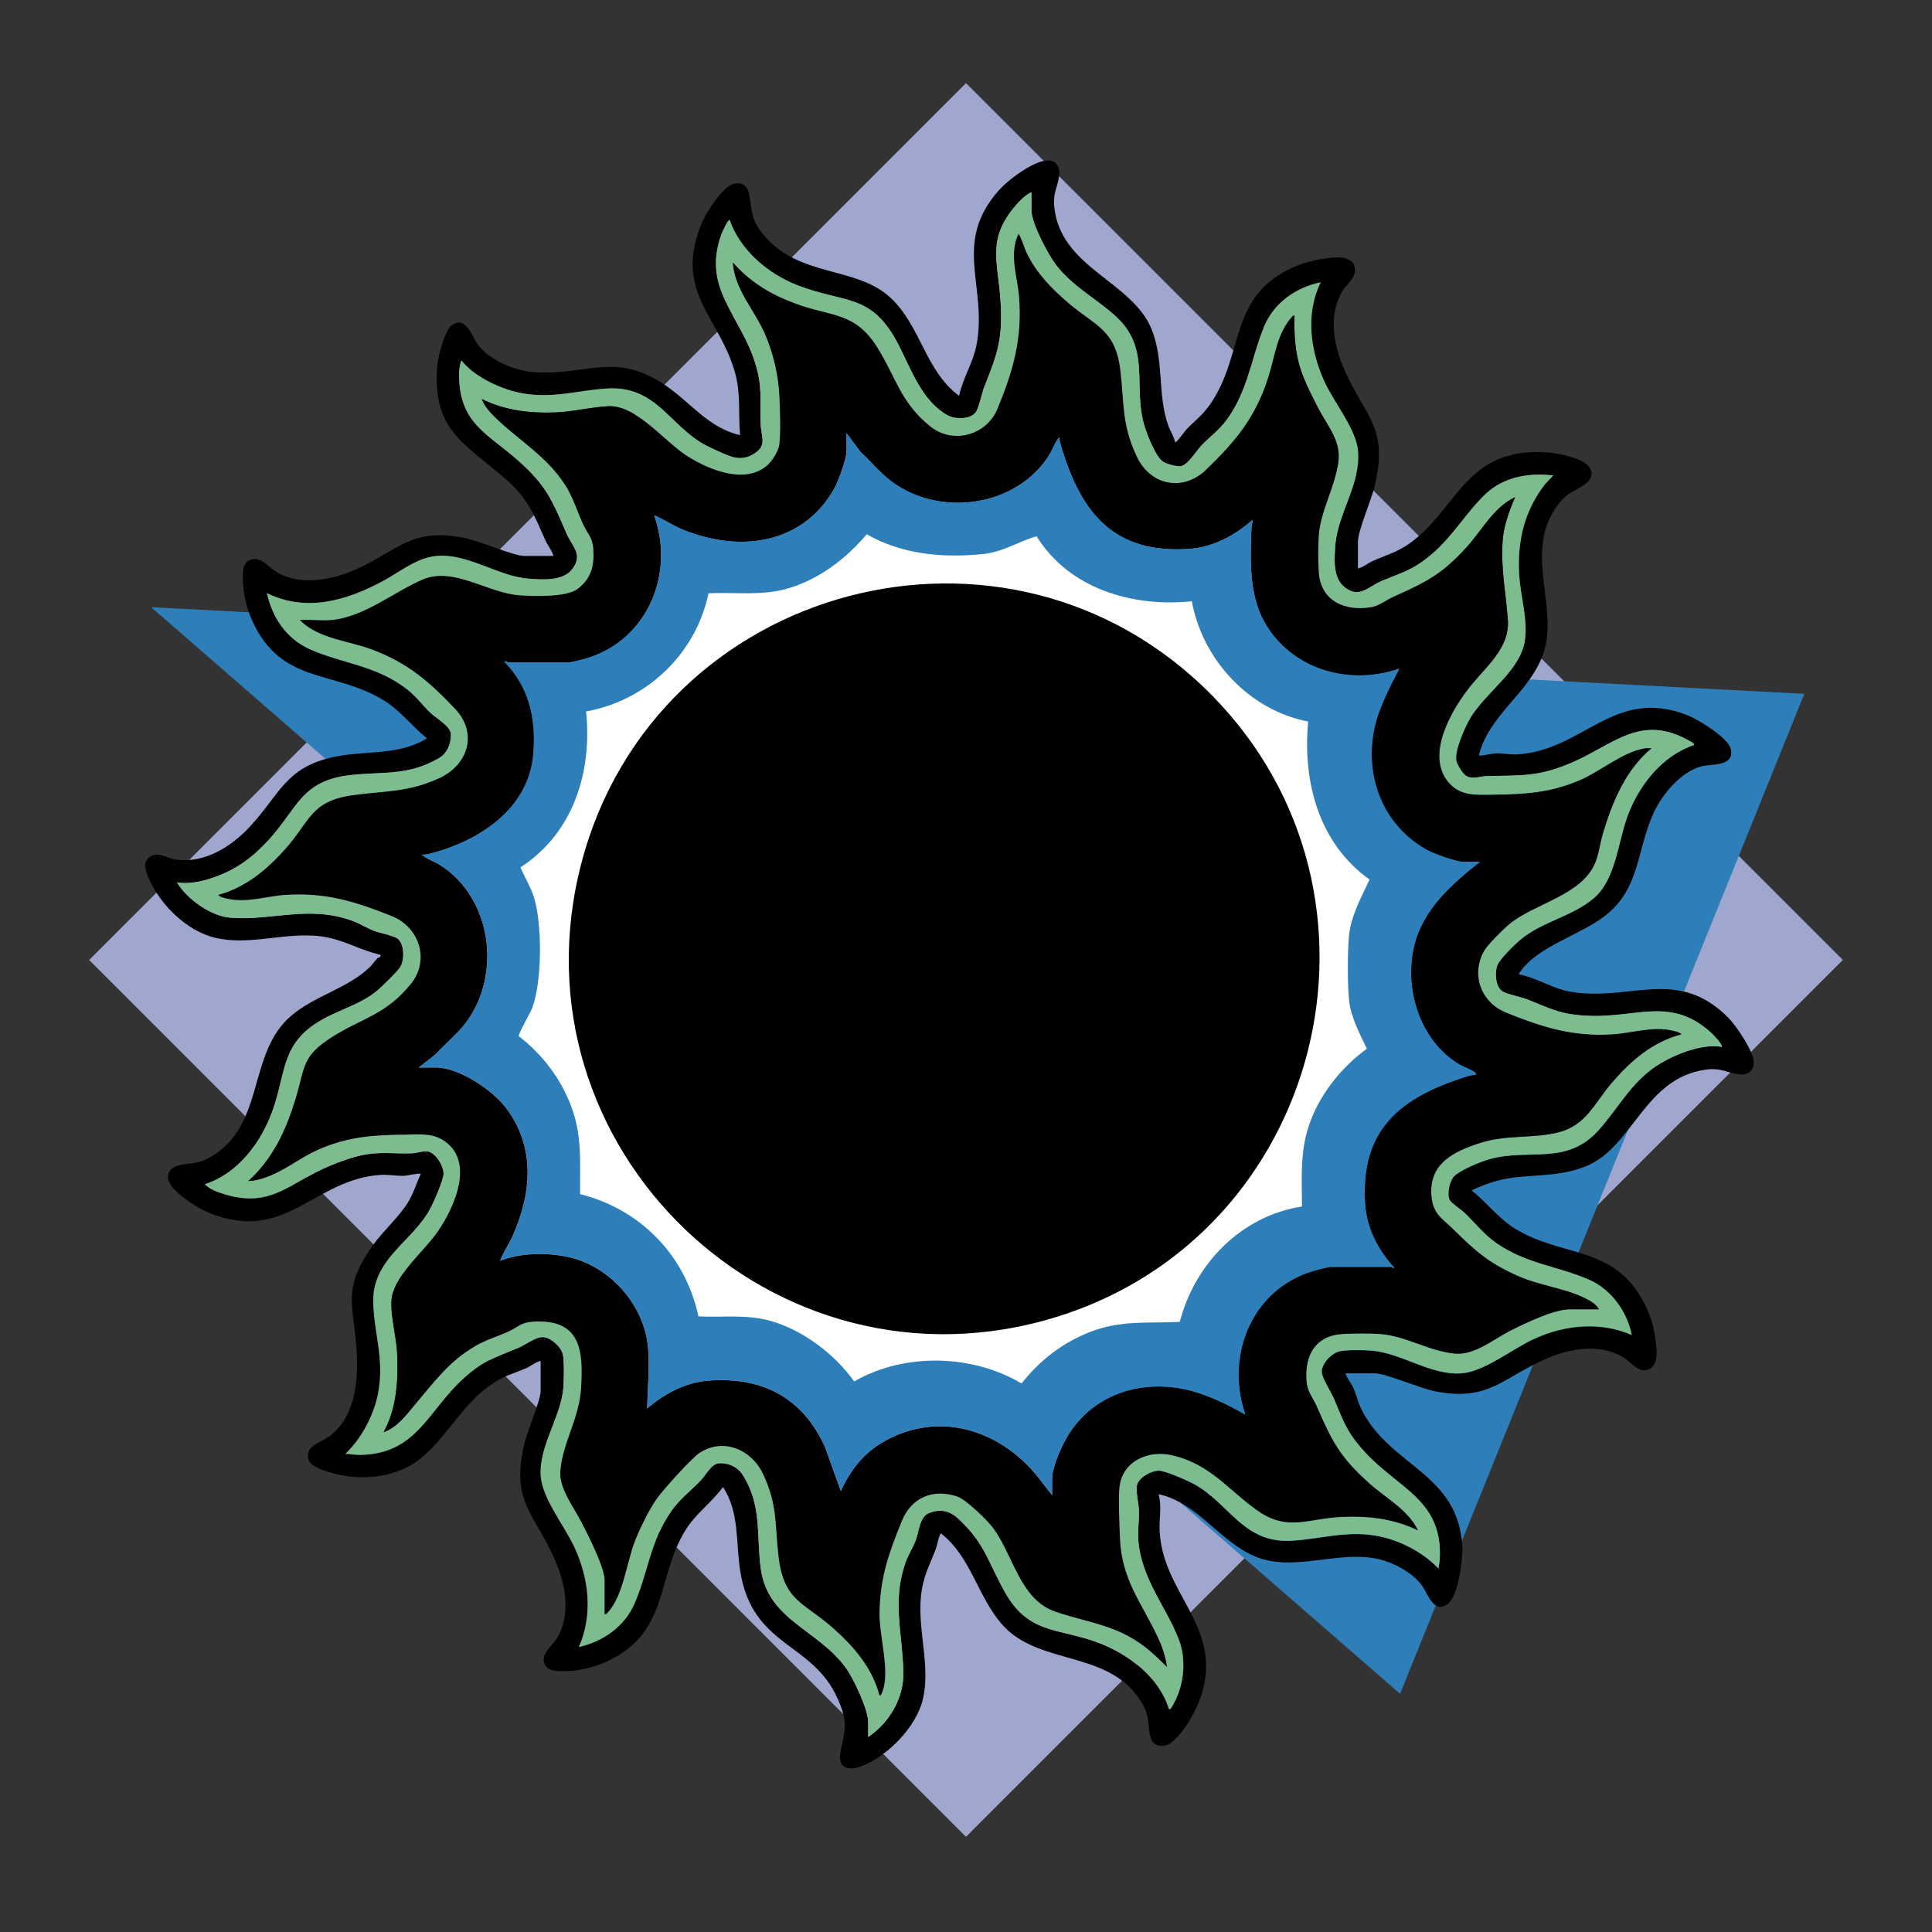
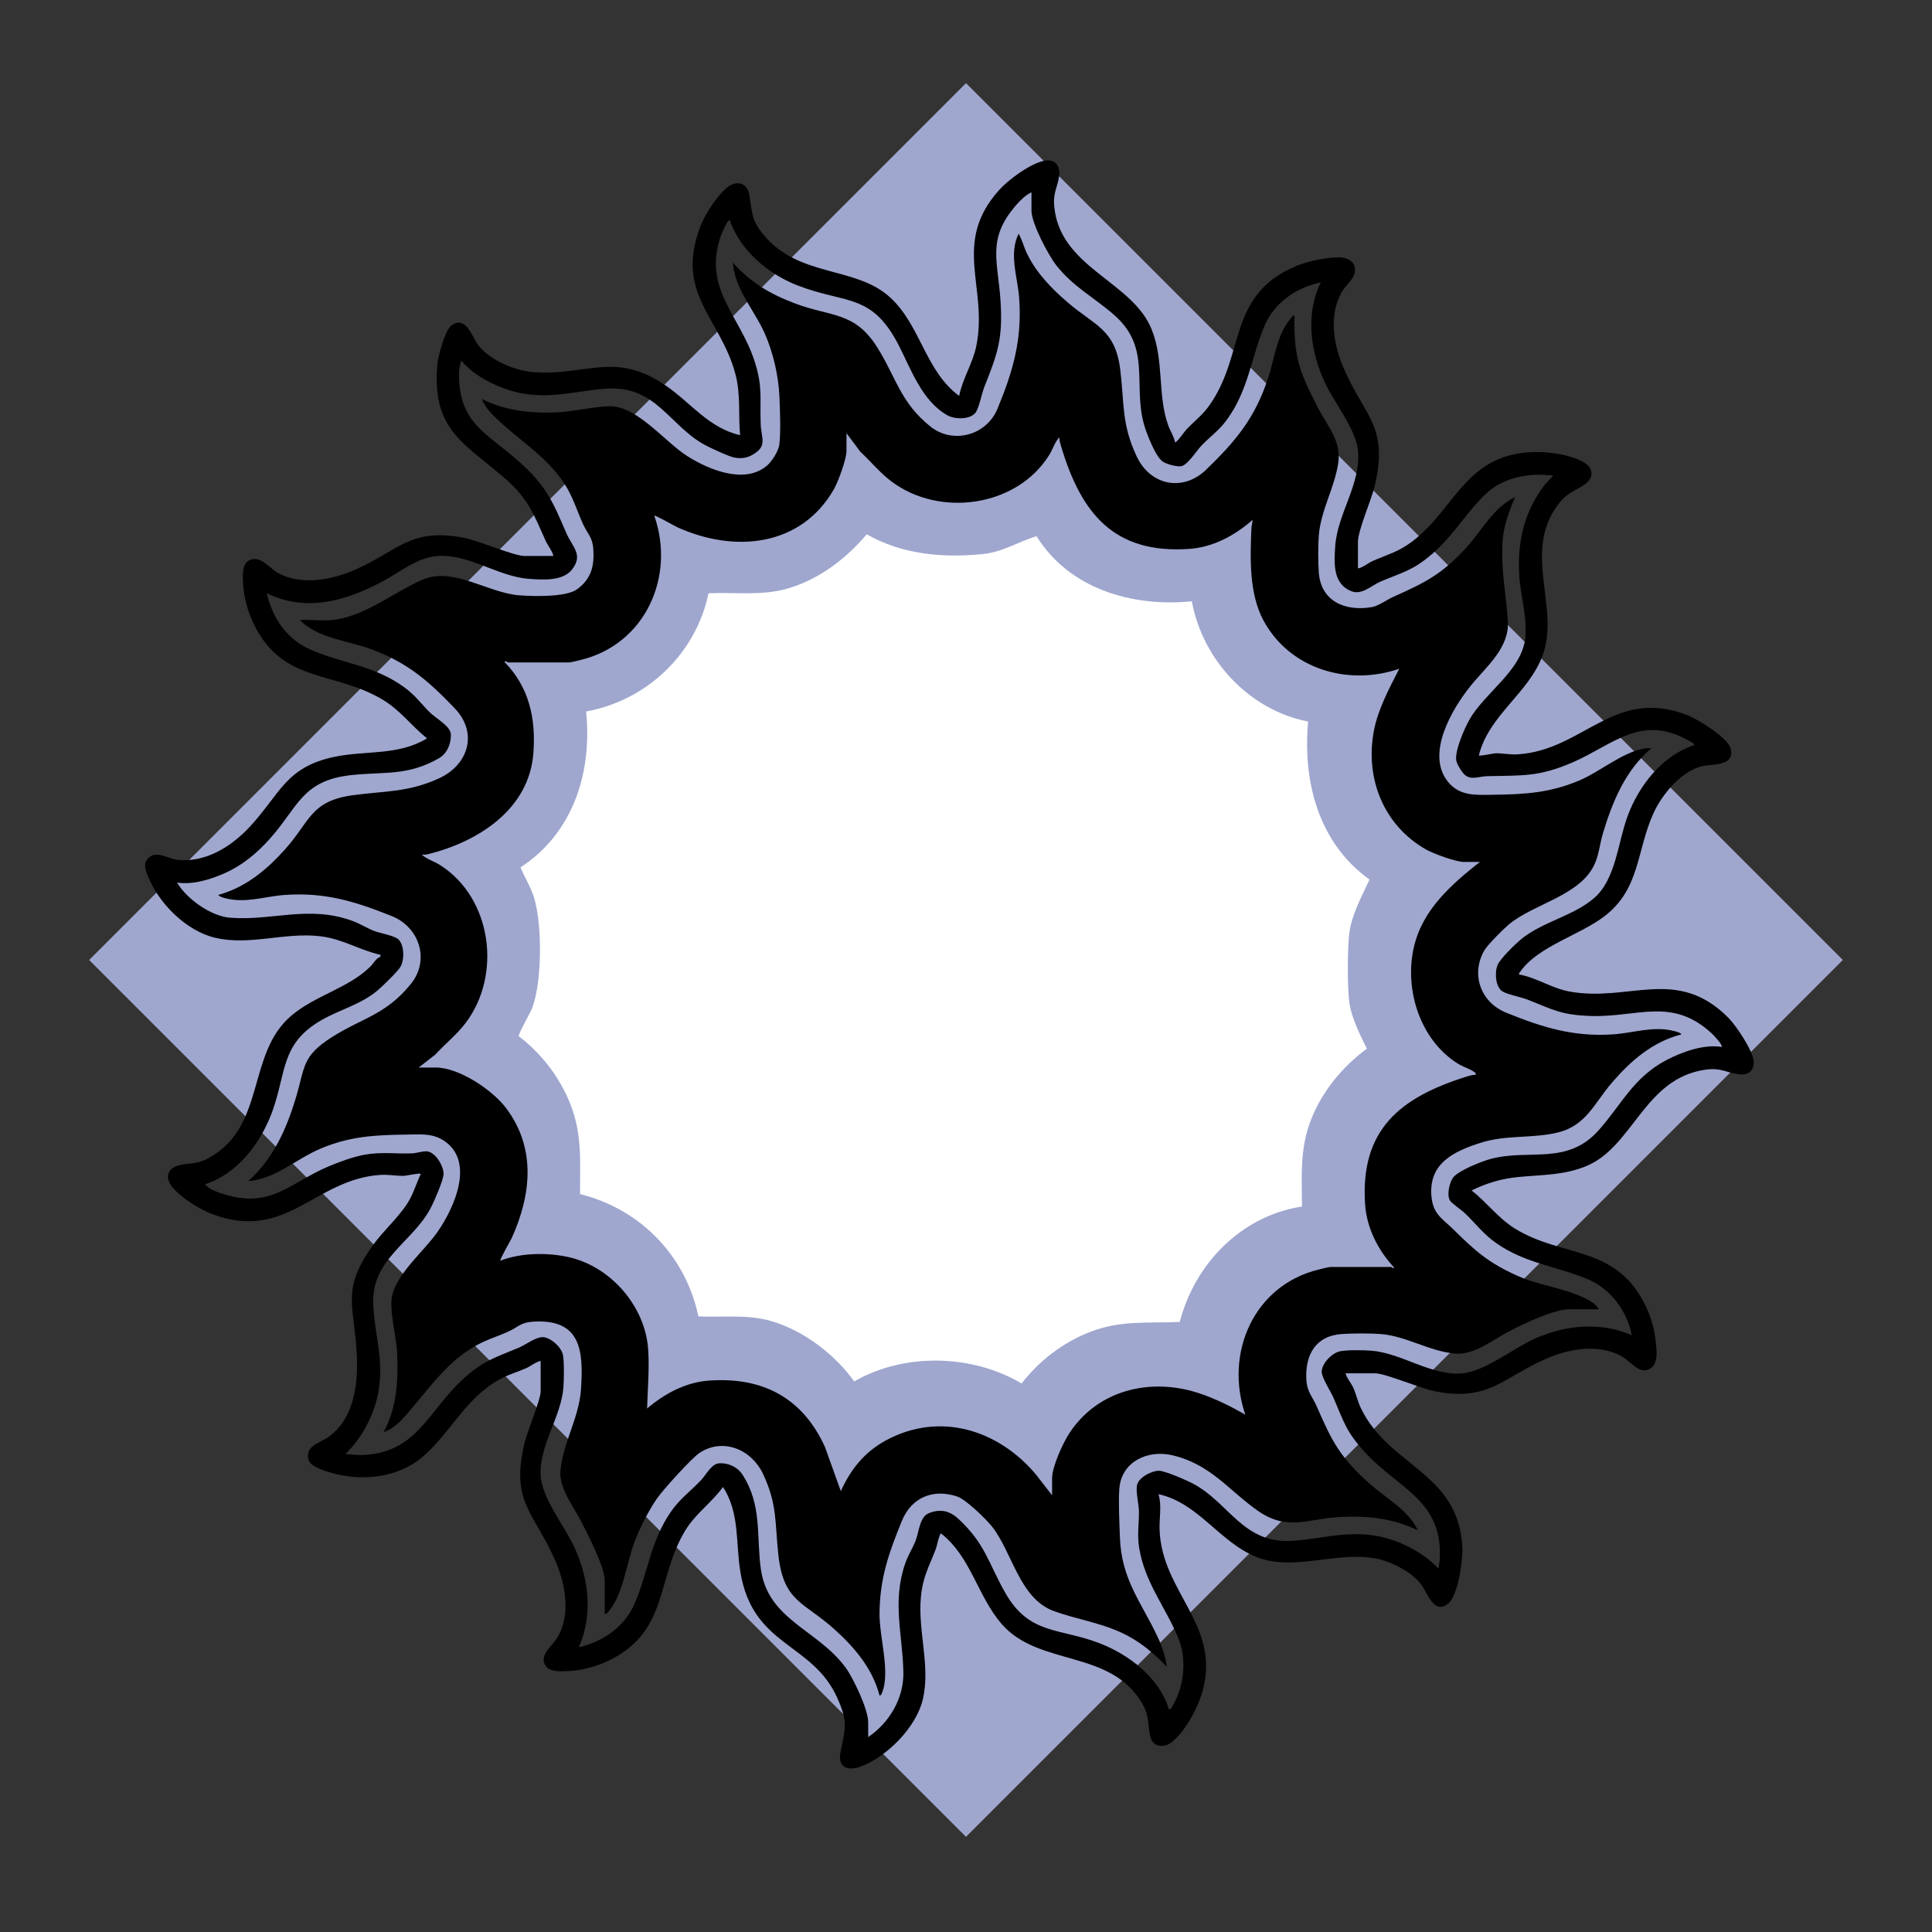
<svg xmlns="http://www.w3.org/2000/svg" id="_レイヤー_3" data-name="レイヤー 3" viewBox="0 0 1000 1000">
  <rect x="0" y="0" width="1000" height="1000" fill="#333333" stroke="none" />
  <defs>
    <style>
      .cls-1 {
        fill: #2e7fb9;
      }

      .cls-2 {
        fill: #fff;
      }

      .cls-3 {
        fill: #9fa7cf;
      }

      .cls-4 {
        fill: #7cbc8e;
      }
    </style>
  </defs>
  <rect class="cls-3" x="179.07" y="175.95" width="641.85" height="641.85" transform="translate(-204.9 499.09) rotate(-45)" />
-   <polygon class="cls-1" points="78.23 314.28 724.68 876.71 933.92 359.14 78.23 314.28" />
  <g>
    <path d="M286.26,287.8c.72-.7-3.07-6.19-3.6-7.36-6.3-14.04-9.2-22.42-21.53-33.02-21.56-18.54-37.64-25.21-34.76-58.81.36-4.19,3.99-17.68,7.21-20.07,7.62-5.68,10.69,5.81,13.96,10.12,5.93,7.82,19.2,13.32,28.81,13.97,27.78,1.9,42.04-11.1,68.38,7.03,12.85,8.85,22.24,21.94,38.34,25.57-.99-10.77.4-20.96-2.41-31.55-7.71-29.06-31.13-41.33-18.46-75.69,2.51-6.8,7.87-15.02,13.1-20.06,4.89-4.71,11.28-4.26,12.54,3,1.68,9.69.9,12.95,7.79,21.09,18.43,21.74,47.54,15.6,65.27,32.07,15.7,14.58,18.02,37.91,35.55,50.82,1.85-9.21,7.09-16.79,8.94-26.1,6.01-30.32-12.78-52.99,11.65-80.34,4.9-5.48,15.69-13.39,22.83-15.13,5.86-1.43,9.04,2.02,8.32,7.78s-3.19,8.36-2.53,15.64c2.91,31.86,40.27,38.71,50.36,63.55,6.62,16.29,3.01,34.07,8.59,49.71,1.06,2.97,2.97,5.8,3.63,8.95.57.44,5.19-5.99,5.86-6.7,4.55-4.74,8.48-7.46,12.43-13.24,18.16-26.52,8.76-56.55,44.61-71.44,6.1-2.53,15.78-4.46,22.36-4.37,3.08.04,7.2,1.73,7.75,5.13.92,5.66-4.28,8.35-6.82,12.91-6.95,12.49-4.07,27.67,1.4,40.1,10.86,24.66,22.9,29.34,15.77,59.97-1.76,7.56-8.73,23.01-8.73,29.24v13.64c2.86-.56,5.09-2.72,7.65-3.85,7.47-3.28,13.22-4.68,20.11-9.84,21.6-16.18,26.98-42.29,57.61-46.15,9.37-1.18,22.62.13,31.05,4.65,5.45,2.92,6.14,8.13.89,11.77-5.26,3.64-8.68,3.97-13.24,9.76-19.49,24.8.77,53.89-8.47,78.7-7.36,19.75-27.86,30.88-33.02,51.74.58.51,7.43-1.07,8.85-1.09,3.48-.04,7.29.79,11.2.55,34.4-2.15,49.89-35.22,88.12-20.19,5.32,2.09,20.58,11.53,22.07,16.97,2.64,9.61-9.35,8.05-14.74,9.36-10.72,2.61-20.64,14.54-25.04,24.16-8.89,19.42-6.86,39.14-25.26,53.36-12.97,10.02-34.69,15.7-43.82,28.92-.31.45-.74.53-.53,1.34,9.28,1.75,16.74,7.14,26.18,8.86,30.89,5.62,55.44-13.3,82.14,13.59,4.06,4.09,12.87,17.19,13.11,22.74.2,4.37-2.78,7.01-7.1,6.58-6.67-.67-9.51-3.63-17.74-2.49-31.68,4.36-37.47,39.56-61.47,49.77-11.62,4.94-23.27,4.61-35.39,5.79-9.04.88-16.19,3.07-24.34,6.95,7.93,6.22,13.96,14.57,22.64,19.87,24.31,14.85,50.71,8.55,66.23,37.52,3.28,6.12,5.41,12.5,6.26,19.41.57,4.65,1.95,12.55-2.63,15.42-5.41,3.38-10.06-3.56-14.25-6.02-12.01-7.04-27.46-4.4-39.56.87-22.5,9.79-29.8,22.33-57.4,16.95-7.8-1.52-25.8-9.36-31.28-9.36h-15.24c.69,2.67,2.91,5.03,4.01,7.49,1.47,3.28,2.28,7.11,3.92,10.52,14.56,30.4,50.62,33.11,52.53,72.08.31,6.43-2.18,24.97-7.32,29.09-7.25,5.82-10.47-4.79-13.34-8.97-4.92-7.16-15.72-12.74-24.16-14.35-20.31-3.88-42.68,6.87-61.78-.8-19.08-7.66-30.04-27.98-50.66-32.49,1.77,6.24.31,12.28.54,18.44,1.2,32.52,31.61,48.96,22.31,83.28-2.34,8.62-9.14,21.53-16.41,26.91-3.66,2.71-9.08,2.27-10.47-2.4-1.83-6.14-.34-10.61-4.09-17.3-16.28-29.05-53.81-19.36-73.15-41.83-12.56-14.6-15.75-34.56-31.3-46.77-.84,0-2.23,6.8-2.69,8-3.56,9.29-6.73,14.26-7.74,24.89-1.68,17.73,5.15,36.04.91,53.32-3.49,14.18-18.4,29.31-31.94,34.38-7.12,2.66-12.24.35-10.53-7.85,2.57-12.26,3.79-15.31-1.67-27.53-12.98-29.05-43.79-26.35-50.21-65.31-2.48-15.05-.26-30.52-8.98-43.96-5.98,8.21-14.31,13.85-19.61,22.63-15,24.81-8.42,51.48-38.58,66.77-6.22,3.15-13.95,5.4-20.93,5.81-3.37.2-9.81.67-12.07-1.89-4.95-5.63,2.57-10.69,5.25-15.09,7.47-12.23,4.36-28.14-1.04-40.46-10.78-24.61-23.08-29.78-15.81-60.35,1.45-6.12,8.4-22.54,8.4-26.9v-15.78c-2.84.67-5.04,2.68-7.66,3.84-4.45,1.98-8.76,3.09-13.21,5.51-18.33,9.97-25.41,27.68-40.35,40.4-12.77,10.87-31.5,12.73-47.22,8.15-3.34-.97-10.92-3.22-11.78-6.94-1.62-7.02,5.52-8.29,9.9-11.27,13.87-9.43,15.9-27.77,15.14-43.19-1.24-25.21-8.25-32.97,8.1-56.03,5.47-7.71,13.51-14.7,18.31-22.34,2.91-4.64,4.41-10.02,6.73-14.93-.8-.57-7.33.97-8.88,1.01-3.75.09-8.09-.77-12.24-.47-34.09,2.43-48.48,34.88-87.06,20.19-6.37-2.43-14.69-7.74-19.4-12.69-5.38-5.64-4.19-11.41,3.82-12.8,6.29-1.09,8.75-.42,14.81-3.9,28.79-16.56,18.86-53.54,41.84-73.15,12.43-10.61,29.59-14.25,40.91-25.41,1.16-1.14,2.17-2.74,3.45-4.05.9-.92,2.21-.77,1.89-2.11-11.23-2.56-19.49-8.24-31.29-9.63-18.47-2.16-36.34,5.03-54.28.8-15.15-3.57-29.49-18.05-35.02-32.37-1.17-3.03-2.28-6.19.44-8.9,4.11-4.12,10.07.28,14.57.85,14.81,1.86,28.33-6.73,37.94-17.06,15.68-16.85,18.47-30.96,44.01-36.22,16.22-3.34,32.98-.49,47.7-9.52-8.22-6.6-13.9-14.67-23.16-20.15-25.72-15.2-52.23-7.96-67.13-40.36-2.73-5.95-4.6-13.14-4.92-19.69-.22-4.47-.87-11.75,5.15-12.57,4.91-.67,8.63,4.71,12.7,7.02,12.13,6.87,28.17,3.76,40.29-1.6,22.38-9.9,28.48-21.84,56.34-16.41,7.88,1.54,25.58,9.36,31.28,9.36h14.71ZM533.88,99.55c-2.99,1.32-5.87,4.24-8.01,6.7-15.15,17.46-9.36,28.79-8.02,49.17,1.3,19.79-1.36,27.26-8.3,44.69-1.35,3.38-2.77,10.78-4.43,13.22-2.68,3.94-10.76,3.87-14.73,1.64-13.08-7.34-18.76-23.61-25.04-35.93-14.09-27.65-27.46-21.56-52.63-31.34-15.14-5.88-29.55-18.09-35.02-33.71-.91-.67-4.12,6.74-4.42,7.6-9.87,27.67,9.42,41.12,17.29,65.38,4.39,13.54,2.64,19.45,3.17,32.66.29,7.31,3.7,11.37-4.42,15.86-2.99,1.65-5.63,1.96-9.07,1.38-2.79-.47-12.92-5.16-15.73-6.73-18.3-10.23-25.07-30.51-50.2-28.99-15.07.91-27.79,5.29-43.68,2.54-10.74-1.86-24.85-8.31-31.71-16.95-.63-.03-1.35,5.29-1.36,6.17-.27,26.46,14.48,31.16,31.05,45.96,13.99,12.5,17.36,20.42,24.5,37.01,3.16,7.34,8.93,11.19,3,18.85-4.78,6.18-15.21,5.41-22.45,4.87-16.03-1.19-31.27-13.17-47.57-11.78-10.35.88-18.93,8.19-27.73,12.92-18.9,10.17-39.68,16.38-60.25,6.33,2.95,13.03,10.38,23.91,22.85,29.29,16.49,7.11,32.62,8.06,48.13,19.26,5.78,4.18,8.55,8.26,13.23,12.98,3.05,3.07,10.91,7.23,11.04,11.47.14,4.95-1.94,9.99-6.29,12.47-16.36,9.35-28.56,6.72-45.83,8.72-25.18,2.91-27.07,16.82-41.78,33.1-6.66,7.37-13.92,13.48-23.08,17.56-7.47,3.33-16.65,6.15-24.79,4.89,5.15,8.5,17.42,17.4,27.52,18.2,21.87,1.73,40.46-6.59,63.14,1.58,4.03,1.45,7.52,3.76,11.34,5.24,3.04,1.18,10.7,2.48,12.67,4.44,3.06,3.04,3.1,10.6.96,14.24-1.37,2.33-9.48,10.19-11.87,12.2-8.46,7.13-19.66,9.93-29.05,15.34-21,12.11-18,26.65-25.26,46.94-5.83,16.29-17.96,32.59-35.01,38,2.32,2.7,6.66,4.14,10.05,5.19,24.41,7.54,33.95-6.06,54.15-14.53,5.5-2.31,12.76-4.97,18.6-6,8.7-1.54,15.98-.34,24.45-.68,2.2-.09,5.4-1.14,7.42-1.06,4.56.18,8.76,7.36,8.88,11.49.09,3.22-5.1,14.92-6.88,18.25-9.29,17.38-30.39,26-29.53,49.14.61,16.35,5.81,28.85,2.54,46.34-2.11,11.26-8.63,23.64-16.96,31.44,2.68.09,5.04.61,7.78.56,29.37-.52,34.91-22.99,53.71-39.87,10.26-9.21,16.07-10.56,28.18-15.67,3.79-1.6,8.92-5.69,12.75-5.48s9.35,5.09,10.18,9.1c.73,3.55.54,13.02.26,16.9-1.12,15.15-12.53,29.87-11.78,45.43.58,11.97,12.45,26.36,17.56,37.52,7.47,16.32,9.54,34.73,2.22,51.53,12.33-2.78,23.58-10.51,28.75-22.32,7.11-16.24,8.06-31.96,18.73-47.59,4.7-6.9,10.41-10.86,15.9-16.72,2.54-2.71,5.26-8.27,9.15-8.55,4.84-.34,9.6,1.9,12.19,5.91,10.2,15.79,7.09,31.73,9.47,48.82,3.7,26.52,29.6,31.3,44.01,51.19,3.98,5.5,11.55,21.51,11.55,28.03v7.75c10.93-7.45,18.45-19.96,18.21-33.45-.36-19.84-5.98-36.56,1.04-56.67,1.45-4.15,3.69-7.51,5.23-11.35,1.87-4.67,2.03-12.49,6.95-14.44,5.99-2.38,10.8-1.22,15.39,3.06,13.98,13.04,15.44,22.99,24.23,38.35,12.38,21.64,27.85,17.93,48.5,25.84,15.43,5.9,31.16,17.96,36.1,34.24.8.81,2.14-2.18,2.41-2.67,5.64-9.96,6.79-23.5,2.49-34.06-6.48-15.92-17.27-28.59-20.26-46.59-1.19-7.16-.07-12.41-.16-19.1-.05-3.95-1.62-9.54-1.03-13.34.64-4.11,7.57-7.72,11.46-7.67,3.14.04,14.53,5.03,17.74,6.75,18.46,9.88,25.72,30.93,50.74,29.53,15.16-.85,28.2-5.38,44.21-2.54,11.57,2.05,23.95,8.43,31.97,16.96-.01-1.36.47-2.63.56-3.99,2.23-31.41-21.31-37.21-38.8-56.44-9.61-10.57-10.65-15.29-16.04-27.81-1.43-3.33-6.21-10.68-6.19-13.65.03-4.31,5.06-9.59,9.24-10.59,3.43-.83,12.47-.66,16.23-.39,15.71,1.16,31.16,13.08,47.03,11.78,12.04-.99,26.57-13.02,38.06-18.1,15.82-7,33.78-8.7,49.93-1.68-2.38-12.24-10.72-23.75-22.32-28.75-16.26-7.01-32.44-8.11-47.91-18.94-6.51-4.56-10.58-10.09-16.13-15.42-1.7-1.64-6.87-5.07-7.79-6.64-1.68-2.89-.26-9.16,1.63-11.79,2.54-3.55,14.78-8.43,19.25-9.63,20.4-5.51,39.66,3.58,56.17-14.96,11.88-13.34,17.87-27.21,34.92-36.21,8.17-4.31,19.53-8.38,28.7-6.86.76-.94-4.15-6.06-5.09-6.94-20.67-19.13-38.3-8.31-62.58-9.08-14.94-.48-19.35-3.07-32.34-8.3-3.82-1.54-9.7-2.51-12.98-4.14-4.19-2.08-4.59-10.12-2.99-13.98,1.27-3.08,8.86-10.52,11.69-12.91,11.24-9.5,27.16-12.14,38.23-21.67,11.32-9.75,12.29-28.76,17.39-42.51,5.88-15.86,17.85-31.12,34.24-36.63.82-.79-2.19-2.14-2.67-2.41-24.67-13.97-39.19,2.25-59.92,11.23-17.89,7.75-26,6.71-44.67,7.21-3.82.1-8.09,2.24-11.42-.83-1.46-1.35-4.01-5.51-4.28-7.48-.7-5.14,4.18-16.2,6.81-20.9,7.91-14.15,27.38-25.49,28.96-42.7,1-10.82-2.62-21.82-3.19-32.62-.92-17.31,2.72-32.71,13.38-46.51l4.26-4.56c-12.4-1.57-25.78.76-35.05,9.61-10.16,9.69-16.63,21.59-28.05,31.31-9.77,8.32-15.07,9.2-26.21,13.9-4.77,2.01-9.7,7.2-15.19,5.03-9.61-3.81-8.96-14.38-8.36-23.23,1.15-17.14,13.5-32.23,11.78-49.71-1.06-10.84-12.21-24.57-17.03-34.84-7.56-16.1-10.32-35.61-2.22-52.06-12.82,2.7-24.18,10.54-29.29,22.85-6.87,16.58-8.2,33.15-19.47,48.45-3.95,5.37-8.65,8.6-13.02,13.19-2.58,2.7-7.27,10.38-10.74,10.7-2.29.21-7.31-1.09-9.27-2.44-3.81-2.61-8.55-14.92-9.81-19.6-5.63-20.96,3.9-39.42-15.35-56.31-10.02-8.79-21.39-14.72-29.94-25.68-4.21-5.4-12.85-21.76-12.85-28.33v-9.36Z" />
-     <path class="cls-4" d="M533.88,99.55v9.36c0,6.57,8.64,22.93,12.85,28.33,8.55,10.96,19.92,16.89,29.94,25.68,19.25,16.89,9.72,35.35,15.35,56.31,1.26,4.69,6,17,9.81,19.6,1.97,1.35,6.98,2.64,9.27,2.44,3.47-.31,8.17-8,10.74-10.7,4.37-4.59,9.07-7.82,13.02-13.19,11.27-15.3,12.6-31.87,19.47-48.45,5.11-12.31,16.47-20.15,29.29-22.85-8.11,16.45-5.35,35.97,2.22,52.06,4.83,10.28,15.97,24,17.03,34.84,1.72,17.48-10.63,32.57-11.78,49.71-.59,8.86-1.25,19.42,8.36,23.23,5.49,2.18,10.42-3.01,15.19-5.03,11.14-4.7,16.44-5.58,26.21-13.9,11.42-9.73,17.89-21.62,28.05-31.31,9.27-8.85,22.65-11.18,35.05-9.61l-4.26,4.56c-10.66,13.8-14.3,29.2-13.38,46.51.58,10.8,4.19,21.8,3.19,32.62-1.59,17.21-21.05,28.55-28.96,42.7-2.63,4.71-7.52,15.76-6.81,20.9.27,1.97,2.82,6.14,4.28,7.48,3.33,3.08,7.61.93,11.42.83,18.67-.49,26.78.54,44.67-7.21,20.73-8.98,35.25-25.2,59.92-11.23.47.27,3.49,1.62,2.67,2.41-16.39,5.51-28.36,20.77-34.24,36.63-5.1,13.75-6.07,32.76-17.39,42.51-11.07,9.53-26.99,12.17-38.23,21.67-2.83,2.39-10.42,9.83-11.69,12.91-1.59,3.86-1.2,11.9,2.99,13.98,3.28,1.63,9.16,2.6,12.98,4.14,12.99,5.24,17.4,7.83,32.34,8.3,24.28.77,41.91-10.05,62.58,9.08.94.87,5.85,6,5.09,6.94-9.18-1.53-20.53,2.55-28.7,6.86-17.05,9-23.04,22.87-34.92,36.21-16.51,18.53-35.77,9.45-56.17,14.96-4.47,1.21-16.7,6.09-19.25,9.63-1.89,2.63-3.31,8.9-1.63,11.79.92,1.58,6.09,5.01,7.79,6.64,5.55,5.34,9.62,10.86,16.13,15.42,15.46,10.83,31.65,11.93,47.91,18.94,11.6,5,19.94,16.51,22.32,28.75-16.14-7.02-34.11-5.31-49.93,1.68-11.48,5.08-26.02,17.11-38.06,18.1-15.87,1.31-31.33-10.62-47.03-11.78-3.76-.28-12.8-.44-16.23.39-4.17,1-9.21,6.28-9.24,10.59-.02,2.97,4.76,10.32,6.19,13.65,5.39,12.52,6.43,17.24,16.04,27.81,17.49,19.23,41.04,25.02,38.8,56.44-.1,1.36-.58,2.63-.56,3.99-8.02-8.53-20.4-14.9-31.97-16.96-16.01-2.84-29.05,1.69-44.21,2.54-25.02,1.4-32.28-19.65-50.74-29.53-3.21-1.72-14.6-6.71-17.74-6.75-3.89-.05-10.83,3.56-11.46,7.67-.59,3.8.98,9.39,1.03,13.34.09,6.69-1.03,11.94.16,19.1,2.98,18,13.78,30.68,20.26,46.59,4.3,10.56,3.15,24.1-2.49,34.06-.27.48-1.61,3.48-2.41,2.67-4.93-16.27-20.67-28.33-36.1-34.24-20.65-7.9-36.12-4.2-48.5-25.84-8.79-15.35-10.25-25.3-24.23-38.35-4.59-4.28-9.4-5.44-15.39-3.06-4.92,1.95-5.08,9.77-6.95,14.44-1.54,3.84-3.78,7.2-5.23,11.35-7.01,20.11-1.4,36.84-1.04,56.67.25,13.49-7.27,26-18.21,33.45v-7.75c0-6.52-7.57-22.53-11.55-28.03-14.41-19.89-40.31-24.66-44.01-51.19-2.38-17.1.73-33.03-9.47-48.82-2.59-4.01-7.35-6.25-12.19-5.91-3.89.28-6.61,5.84-9.15,8.55-5.49,5.86-11.2,9.82-15.9,16.72-10.66,15.64-11.61,31.35-18.73,47.59-5.17,11.8-16.42,19.54-28.75,22.32,7.33-16.8,5.26-35.21-2.22-51.53-5.11-11.16-16.99-25.55-17.56-37.52-.75-15.56,10.66-30.28,11.78-45.43.29-3.88.47-13.34-.26-16.9-.82-4.01-6.17-8.88-10.18-9.1s-8.96,3.88-12.75,5.48c-12.11,5.12-17.92,6.46-28.18,15.67-18.8,16.88-24.35,39.35-53.71,39.87-2.74.05-5.1-.47-7.78-.56,8.32-7.8,14.85-20.18,16.96-31.44,3.28-17.49-1.92-29.99-2.54-46.34-.86-23.14,20.23-31.76,29.53-49.14,1.78-3.33,6.97-15.02,6.88-18.25-.12-4.13-4.32-11.31-8.88-11.49-2.02-.08-5.22.97-7.42,1.06-8.48.35-15.76-.85-24.45.68-5.84,1.03-13.1,3.69-18.6,6-20.2,8.47-29.74,22.08-54.15,14.53-3.38-1.05-7.72-2.49-10.05-5.19,17.05-5.41,29.18-21.71,35.01-38,7.26-20.29,4.26-34.82,25.26-46.94,9.39-5.41,20.59-8.21,29.05-15.34,2.39-2.01,10.5-9.87,11.87-12.2,2.15-3.65,2.1-11.2-.96-14.24-1.97-1.96-9.63-3.26-12.67-4.44-3.82-1.48-7.32-3.79-11.34-5.24-22.67-8.17-41.27.16-63.14-1.58-10.1-.8-22.37-9.69-27.52-18.2,8.15,1.26,17.33-1.56,24.79-4.89,9.16-4.09,16.42-10.19,23.08-17.56,14.71-16.28,16.59-30.18,41.78-33.1,17.27-2,29.47.63,45.83-8.72,4.35-2.49,6.44-7.53,6.29-12.47-.12-4.24-7.99-8.4-11.04-11.47-4.68-4.72-7.45-8.8-13.23-12.98-15.51-11.2-31.63-12.15-48.13-19.26-12.47-5.38-19.9-16.26-22.85-29.29,20.57,10.06,41.35,3.85,60.25-6.33,8.79-4.73,17.38-12.04,27.73-12.92,16.3-1.39,31.54,10.59,47.57,11.78,7.23.54,17.66,1.31,22.45-4.87,5.93-7.66.16-11.51-3-18.85-7.14-16.59-10.5-24.51-24.5-37.01-16.57-14.8-31.31-19.5-31.05-45.96,0-.87.73-6.2,1.36-6.17,6.86,8.63,20.97,15.09,31.71,16.95,15.89,2.75,28.6-1.63,43.68-2.54,25.13-1.52,31.91,18.77,50.2,28.99,2.81,1.57,12.94,6.26,15.73,6.73,3.44.59,6.07.28,9.07-1.38,8.12-4.49,4.71-8.54,4.42-15.86-.53-13.22,1.22-19.12-3.17-32.66-7.86-24.26-27.16-37.71-17.29-65.38.31-.86,3.52-8.27,4.42-7.6,5.48,15.61,19.89,27.83,35.02,33.71,25.17,9.77,38.54,3.68,52.63,31.34,6.28,12.32,11.96,28.59,25.04,35.93,3.97,2.23,12.05,2.3,14.73-1.64,1.66-2.44,3.08-9.84,4.43-13.22,6.94-17.43,9.61-24.9,8.3-44.69-1.34-20.38-7.13-31.7,8.02-49.17,2.13-2.46,5.01-5.38,8.01-6.7ZM171.54,320.96c-5.18.5-11.05-.37-16.31,0,9.61,9.72,24.94,10.56,37.42,15.26,18.74,7.06,29.5,16.6,42.78,30.49,12.04,12.6,7.15,29.12-8.18,36.17-15.89,7.3-27.98,6.48-44.49,8.72-22.09,2.99-22.12,13.43-35.28,28.1-9.59,10.69-20.4,19.65-34.5,23.53.53.93,2.84,1.49,3.86,1.75,10.44,2.68,20.43-1.04,30.64-1.75,21-1.47,36.45,3.44,55.34,10.97,14.28,5.69,19.8,22.76,9.91,35.02-12.98,16.11-25.04,17.54-40.88,27.58-15.74,9.98-13.89,15.49-18.72,31.5-4.89,16.23-11.8,31.63-24.64,43.05,13.8-.94,24.85-11.45,37.08-16.65,15.5-6.6,28.36-7.21,45-7.43,6.61-.09,12.89-.75,18.63,2.8,17.01,10.5,6.07,34.87-2.63,47.43-6.91,9.99-20.85,21.23-23.58,33.11-1.66,7.21,2.12,20.97,2.54,29.23.71,14.11-.09,28.94-6.97,41.46,6.99-2.37,11.91-9.22,16.57-14.72,9.59-11.33,17.4-22.08,30.67-29.76,6-3.47,11.61-4.95,17.47-7.66,5.41-2.5,6.16-4.71,13.06-5.08,24.34-1.33,25.75,14.99,24.4,35.06-1.01,14.94-9.45,27.74-10.65,42.29-.73,8.91,6.95,18.66,10.91,26.4,3.39,6.62,12.02,23.38,12.02,30.23v17.38c.93.2,1.77-1.13,2.3-1.75,7.1-8.43,9.05-24.6,12.96-35.13,2.68-7.23,7.42-16.62,11.81-22.96,3.03-4.38,17.98-20.93,22-23.57,12.31-8.08,26.96-1.68,32.86,10.85,7.58,16.1,6.1,25.61,7.98,42.25,2.72,24.13,13.26,24.07,28.83,38.06,10.62,9.54,19.83,20.36,23.53,34.5.95-.23,1.16-1.24,1.46-2.01,4.05-10.72-1.6-28.44-1.49-40.53.17-18.35,4.81-31.29,11.53-47.83,4.95-12.17,16.09-16.95,28.73-12.7,4.39,1.48,14.71,11.49,17.81,15.35,10.6,13.19,14.24,37.33,32.06,43.89,11.6,4.27,23.43,5.82,35.24,11.29,9.28,4.3,16.28,10.33,23.34,17.57-.61-4.97-2.58-10.79-4.71-15.34-8.56-18.23-18.82-29.72-19.58-51.78-.25-7.19-.83-18.28-.29-25.13,1.09-13.92,14.68-20.19,27.38-17.23,19.8,4.62,29.04,17.98,44.12,28.62,15.54,10.97,25.97,4.13,43.22,3.32,14.01-.66,27.2.78,39.84,6.94-5.22-10.72-16.32-16.43-24.88-24.05-15.28-13.59-19.49-21.65-27.43-39.95-2.26-5.2-5.04-7.5-5.44-13.82-.8-12.85,4.67-22.89,18.43-23.81,5.63-.37,14.22-.41,19.83,0,13.3.96,25.14,8.89,38.55,10.12,10.1.93,19.41-6.98,28-11.44,7.37-3.84,23.32-11.49,31.3-11.49h15.24c-1.46-2.8-4.85-4.64-7.66-5.97-10.74-5.1-23.36-6.38-34.58-11.41-15.05-6.75-21.69-12.78-33.16-24.07-5.76-5.67-10.42-7.76-11.23-17.12-1.46-16.94,11.53-23.12,25.37-27.56,13.55-4.35,27.36-2.1,40.52-5.48,14.28-3.67,18.49-15.15,27.42-25.53,9.9-11.52,21.04-21.26,36.11-25.13-.53-.94-2.84-1.49-3.86-1.75-10.71-2.76-21.13,1.06-31.71,1.75-20.62,1.34-36.52-3.7-55.1-11.21-13.01-5.26-18.45-19.4-11.57-31.92,1.71-3.12,9.67-11.02,12.64-13.56,13.03-11.14,38.18-15.1,45.08-32.47,1.89-4.76,2.4-10.05,3.84-14.83,4.98-16.52,11.66-32.8,25.17-44.13-1.46-.08-2.86-.05-4.3.24-11.19,2.2-22.36,11.91-32.87,16.37-15.39,6.54-28.4,7.27-44.9,7.48-8.8.11-17.15.83-23.27-6.72-11.68-14.41,2.09-37.73,11.77-49.71,8.04-9.95,20.19-19.56,19.23-33.7-.97-14.34-3.77-26.66-2.69-41.74.53-7.4,3.51-15.46,6.44-22.17-11.02,5.06-17.2,17.24-25.12,25.95-12.71,13.98-21.28,18.17-37.98,25.67-3.37,1.52-7.6,4.69-10.97,5.27-13.73,2.37-26.54-2.81-27.56-18.1-.35-5.32-.38-13.45,0-18.76.95-13.1,8.3-24.97,10.12-38.01,1.56-11.12-5.58-18.72-10.38-28.01-9.39-18.19-12.59-25.73-12.37-46.67,0-.63.45-.91-.46-1.47-8.57,8.74-9.47,21.3-13.09,32.36-6.89,21.05-16.92,32.84-32.13,47.56-11.93,11.55-28.8,8.25-35.91-6.83-7.99-16.94-6.36-27.46-8.53-44.95-2.6-21.01-13.14-22.72-27.22-34.82-8.33-7.16-16.06-15.07-20.95-25.05-1.66-3.4-2.54-7.23-4.45-10.52-5.12,10.52-.57,22.17.26,32.9,1.68,21.75-3.1,38.17-11.21,57.77-5.7,13.79-23.12,18.48-34.79,9.08-15.55-12.54-17.71-25.5-27.47-40.99-11.66-18.5-23.85-15.66-42.18-22.53-13-4.87-23.2-10.79-32.49-21.26.9,13.8,11.4,24.93,16.66,37.07,4.23,9.77,6.95,21.5,7.42,32.16.29,6.62.78,18.9-.07,25.11-.45,3.28-3.84,8.6-6.37,10.75-11.57,9.83-29.98,2.16-41.14-4.86-11.82-7.44-26.34-26.54-40.95-25.89-8.65.39-18.21,2.84-27.29,3.2-13.29.52-26.3-.97-38.23-6.94,1.74,4.61,5.55,8.22,9.08,11.5,11.47,10.65,24.56,18.52,33.59,32.19,4.49,6.79,6.54,14.1,9.81,21.21,2.34,5.09,4.87,6.55,5.26,12.92.54,8.69-1.1,15.23-8.28,20.58-5.73,4.27-22.67,3.76-29.97,3.23-16.33-1.18-34.26-15.02-50.27-8.06-15.11,6.57-29.91,19.23-47.05,20.87Z" />
    <path d="M171.54,320.96c17.13-1.65,31.94-14.3,47.05-20.87,16.01-6.97,33.94,6.87,50.27,8.06,7.3.53,24.24,1.04,29.97-3.23,7.18-5.35,8.83-11.89,8.28-20.58-.4-6.37-2.92-7.83-5.26-12.92-3.27-7.11-5.32-14.42-9.81-21.21-9.03-13.67-22.12-21.53-33.59-32.19-3.53-3.28-7.34-6.9-9.08-11.5,11.93,5.98,24.94,7.46,38.23,6.94,9.07-.35,18.64-2.81,27.29-3.2,14.61-.65,29.13,18.45,40.95,25.89,11.17,7.02,29.57,14.69,41.14,4.86,2.53-2.15,5.92-7.47,6.37-10.75.85-6.21.36-18.49.07-25.11-.47-10.67-3.19-22.39-7.42-32.16-5.26-12.15-15.76-23.27-16.66-37.07,9.29,10.47,19.48,16.39,32.49,21.26,18.33,6.87,30.52,4.03,42.18,22.53,9.75,15.48,11.92,28.45,27.47,40.99,11.66,9.4,29.08,4.71,34.79-9.08,8.11-19.59,12.88-36.02,11.21-57.77-.83-10.73-5.38-22.38-.26-32.9,1.91,3.29,2.79,7.13,4.45,10.52,4.89,9.97,12.62,17.89,20.95,25.05,14.07,12.1,24.62,13.81,27.22,34.82,2.16,17.49.54,28.01,8.53,44.95,7.11,15.07,23.97,18.38,35.91,6.83,15.21-14.72,25.23-26.51,32.13-47.56,3.62-11.06,4.52-23.62,13.09-32.36.91.56.47.84.46,1.47-.21,20.94,2.98,28.48,12.37,46.67,4.8,9.29,11.94,16.89,10.38,28.01-1.83,13.04-9.17,24.91-10.12,38.01-.38,5.31-.35,13.43,0,18.76,1.02,15.29,13.83,20.47,27.56,18.1,3.37-.58,7.6-3.76,10.97-5.27,16.7-7.5,25.26-11.68,37.98-25.67,7.92-8.71,14.1-20.89,25.12-25.95-2.93,6.71-5.9,14.77-6.44,22.17-1.08,15.08,1.71,27.4,2.69,41.74.96,14.14-11.19,23.75-19.23,33.7-9.68,11.98-23.45,35.3-11.77,49.71,6.12,7.55,14.47,6.83,23.27,6.72,16.49-.21,29.51-.94,44.9-7.48,10.51-4.47,21.68-14.18,32.87-16.37,1.45-.28,2.84-.32,4.3-.24-13.51,11.33-20.19,27.61-25.17,44.13-1.44,4.78-1.95,10.07-3.84,14.83-6.9,17.37-32.05,21.33-45.08,32.47-2.97,2.54-10.93,10.44-12.64,13.56-6.87,12.52-1.44,26.66,11.57,31.92,18.58,7.51,34.48,12.55,55.1,11.21,10.59-.69,21-4.51,31.71-1.75,1.02.26,3.32.81,3.86,1.75-15.06,3.87-26.2,13.62-36.11,25.13-8.92,10.38-13.14,21.86-27.42,25.53-13.16,3.38-26.96,1.13-40.52,5.48-13.84,4.44-26.83,10.62-25.37,27.56.81,9.35,5.47,11.45,11.23,17.12,11.46,11.28,18.11,17.31,33.16,24.07,11.22,5.04,23.84,6.31,34.58,11.41,2.82,1.34,6.2,3.18,7.66,5.97h-15.24c-7.98,0-23.92,7.65-31.3,11.49-8.59,4.47-17.9,12.37-28,11.44-13.41-1.23-25.25-9.15-38.55-10.12-5.61-.41-14.2-.37-19.83,0-13.75.92-19.23,10.96-18.43,23.81.39,6.32,3.18,8.62,5.44,13.82,7.94,18.3,12.15,26.36,27.43,39.95,8.56,7.61,19.66,13.33,24.88,24.05-12.64-6.16-25.82-7.6-39.84-6.94-17.25.81-27.68,7.65-43.22-3.32-15.08-10.64-24.32-23.99-44.12-28.62-12.7-2.96-26.29,3.31-27.38,17.23-.54,6.85.04,17.94.29,25.13.76,22.06,11.02,33.55,19.58,51.78,2.13,4.54,4.1,10.36,4.71,15.34-7.05-7.24-14.05-13.27-23.34-17.57-11.81-5.47-23.64-7.02-35.24-11.29-17.81-6.56-21.46-30.7-32.06-43.89-3.1-3.86-13.42-13.87-17.81-15.35-12.63-4.25-23.78.53-28.73,12.7-6.72,16.54-11.37,29.48-11.53,47.83-.11,12.08,5.54,29.81,1.49,40.53-.29.78-.51,1.78-1.46,2.01-3.7-14.14-12.91-24.96-23.53-34.5-15.58-13.99-26.11-13.94-28.83-38.06-1.88-16.64-.41-26.15-7.98-42.25-5.89-12.52-20.55-18.93-32.86-10.85-4.02,2.64-18.97,19.19-22,23.57-4.39,6.33-9.13,15.73-11.81,22.96-3.91,10.53-5.86,26.7-12.96,35.13-.52.62-1.37,1.95-2.3,1.75v-17.38c0-6.85-8.63-23.61-12.02-30.23-3.96-7.74-11.64-17.49-10.91-26.4,1.2-14.55,9.64-27.36,10.65-42.29,1.35-20.07-.06-36.39-24.4-35.06-6.9.38-7.66,2.58-13.06,5.08-5.86,2.72-11.47,4.19-17.47,7.66-13.28,7.68-21.09,18.43-30.67,29.76-4.65,5.5-9.58,12.35-16.57,14.72,6.88-12.53,7.69-27.35,6.97-41.46-.42-8.26-4.2-22.02-2.54-29.23,2.74-11.87,16.67-23.12,23.58-33.11,8.7-12.56,19.64-36.93,2.63-47.43-5.75-3.55-12.03-2.89-18.63-2.8-16.64.22-29.5.83-45,7.43-12.22,5.2-23.28,15.71-37.08,16.65,12.84-11.42,19.75-26.82,24.64-43.05,4.83-16.01,2.98-21.52,18.72-31.5,15.83-10.04,27.9-11.47,40.88-27.58,9.89-12.27,4.37-29.33-9.91-35.02-18.89-7.53-34.33-12.44-55.34-10.97-10.21.71-20.2,4.43-30.64,1.75-1.02-.26-3.32-.81-3.86-1.75,14.09-3.88,24.91-12.84,34.5-23.53,13.16-14.67,13.18-25.11,35.28-28.1,16.51-2.23,28.6-1.42,44.49-8.72,15.33-7.04,20.22-23.57,8.18-36.17-13.28-13.9-24.04-23.43-42.78-30.49-12.48-4.7-27.82-5.54-37.42-15.26,5.26-.37,11.13.5,16.31,0ZM438.14,224.16v9.36c0,4.12-4.31,15.86-6.51,19.7-17.18,29.98-51.63,32.99-81.02,19.7-1.41-.64-11.47-6.45-11.94-5.97,11.01,31.54-4.69,66.47-37.97,74.61-1.22.3-5.3,1.33-6.15,1.33h-31.55c-.3,0-1.43-1.16-1.87-.27,12.74,13.12,16.27,29.09,14.96,47.06-2.13,29.21-28.45,45.97-54.52,52.45-1.08.27-2.14.3-3.24.25,2.63,2.37,6.25,3.37,9.37,5.33,26.9,16.95,32.19,56.87,13.31,81.79-4.56,6.02-10.62,10.82-15.72,16.37l-8.56,6.68h8.82c12.01,0,29.24,11.55,36.32,20.9,15.64,20.65,13.18,44.76,3.09,67.17-.68,1.51-6.44,11.38-5.98,11.93,10.38-4.1,24.01-4.29,34.87-1.98,21.88,4.66,40.01,25.2,41.63,47.69.71,9.85-.25,20.89-.55,30.77,9.26-7.79,20.02-13.63,32.33-14.46,27.65-1.87,48.19,8.99,59.75,34.41l8.19,22.82c5.18-11.37,12.33-20.3,23.43-26.29,27.7-14.97,57.9-5.55,77.39,17.47l8.54,10.98v-8.82c0-6.04,5.66-18.39,9.08-23.54,14.75-22.25,41.83-28.63,66.61-20.59,8.42,2.73,16.66,6.83,24.32,11.24-10.87-31.79,4.31-66.92,37.97-75.14,1.22-.3,5.3-1.33,6.15-1.33h31.55c.09,0,.93,1.15,1.33.27-8.24-8.84-14.17-20.39-14.99-32.61-2.62-38.66,18.02-55.31,52.16-66.08,1.65-.52,3.33-1.05,5.09-1.06.21-.96-.29-1.05-.89-1.51-1.77-1.35-5.75-2.66-8.16-4.14-19.78-12.19-28.13-38.61-22.88-60.76,4.52-19.12,19.32-32.11,34.07-43.75h-8.29c-4.12,0-15.86-4.31-19.7-6.51-21.86-12.53-31.52-36.75-26.85-61.43,2.1-11.08,8.06-22.14,13.12-32.06-26.33,9.07-56.49.27-70.17-24.77-7.64-13.98-7.02-32.61-6.33-48.26.06-1.36.63-2.62.55-3.99-9.26,8.1-20.35,14.15-32.87,15-38.78,2.63-55.73-18.31-66.08-52.69-.5-1.66-1.06-3.33-1.07-5.09-2.37,2.63-3.37,6.25-5.33,9.37-16.88,26.78-56.58,32.16-81.48,13.54-5.96-4.46-10.7-10.36-16.14-15.41l-7.21-9.63Z" />
-     <path class="cls-1" d="M438.14,224.16l7.21,9.63c5.44,5.05,10.18,10.95,16.14,15.41,24.9,18.62,64.6,13.24,81.48-13.54,1.96-3.12,2.96-6.74,5.33-9.37,0,1.76.57,3.43,1.07,5.09,10.35,34.38,27.3,55.32,66.08,52.69,12.51-.85,23.6-6.89,32.87-15,.08,1.37-.49,2.63-.55,3.99-.68,15.65-1.3,34.28,6.33,48.26,13.67,25.04,43.84,33.84,70.17,24.77-5.06,9.93-11.03,20.99-13.12,32.06-4.67,24.67,4.99,48.9,26.85,61.43,3.83,2.2,15.58,6.51,19.7,6.51h8.29c-14.75,11.64-29.55,24.63-34.07,43.75-5.24,22.15,3.1,48.57,22.88,60.76,2.41,1.48,6.39,2.79,8.16,4.14.6.46,1.1.55.89,1.51-1.76.01-3.43.54-5.09,1.06-34.14,10.77-54.78,27.42-52.16,66.08.83,12.22,6.75,23.76,14.99,32.61-.4.88-1.24-.27-1.33-.27h-31.55c-.86,0-4.94,1.03-6.15,1.33-33.66,8.23-48.84,43.36-37.97,75.14-7.66-4.42-15.9-8.51-24.32-11.24-24.78-8.04-51.86-1.66-66.61,20.59-3.42,5.15-9.08,17.5-9.08,23.54v8.82l-8.54-10.98c-19.5-23.02-49.69-32.43-77.39-17.47-11.1,6-18.25,14.93-23.43,26.29l-8.19-22.82c-11.57-25.42-32.1-36.29-59.75-34.41-12.31.83-23.08,6.67-32.33,14.46.3-9.88,1.26-20.92.55-30.77-1.62-22.49-19.75-43.02-41.63-47.69-10.86-2.31-24.49-2.12-34.87,1.98-.47-.56,5.3-10.43,5.98-11.93,10.1-22.41,12.55-46.52-3.09-67.17-7.09-9.36-24.31-20.9-36.32-20.9h-8.82l8.56-6.68c5.1-5.55,11.16-10.34,15.72-16.37,18.87-24.92,13.59-64.84-13.31-81.79-3.12-1.96-6.74-2.96-9.37-5.33,1.1.06,2.16.02,3.24-.25,26.07-6.48,52.39-23.23,54.52-52.45,1.31-17.97-2.22-33.94-14.96-47.06.43-.89,1.57.27,1.87.27h31.55c.86,0,4.94-1.03,6.15-1.33,33.28-8.14,48.98-43.07,37.97-74.61.47-.48,10.53,5.33,11.94,5.97,29.39,13.28,63.84,10.27,81.02-19.7,2.2-3.83,6.51-15.57,6.51-19.7v-9.36ZM627.69,360.31c-105.42-107.74-288.71-58.83-326.73,86.32-38.67,147.59,99.95,280.01,245.75,235.05,137.98-42.55,182.36-217.76,80.98-321.37Z" />
    <path class="cls-2" d="M536.52,277.55c16.86,27.19,49.51,36.83,80.37,33.67,5.54,30.33,29.67,56.35,60.19,62.25-2.85,31.3,5.47,62.96,31.79,81.79-4.29,9.2-9.77,19.08-10.67,29.44-.73,8.41-.82,25.42.15,33.69.94,8.04,5.6,17.2,9.14,24.4-12.48,9.16-23.02,21.88-28.77,36.4-6.08,15.33-4.87,29.13-4.82,45.3-31.4,4.83-55.46,29.55-63.25,59.72-16.87.82-30.38-1.04-46.51,5.23-14.07,5.47-26.14,14.79-35.38,26.64-25.64-15.21-60.74-15.99-86.63-1.05-10.03-14.09-26.5-26.61-43.34-31.35-12.38-3.48-24.61-1.71-37.29-2.31-6.71-31.58-30.02-55.49-61.25-63.31-.14-16.62,1.25-30.46-4.91-46.26-5.47-14.05-14.88-26.32-26.83-35.47-.29-1.22,6.08-12.2,7.07-14.9,5.03-13.68,5.12-43.38.72-57.22-1.7-5.34-4.77-10.12-6.89-15.27,27.26-17.71,37.17-49.13,33.96-80.68,31.53-5.75,56.78-29.82,63.36-61.19,14.31-.65,28.21,1.55,42.09-2.79,15.81-4.93,29.29-15.32,39.8-27.74,18.21,10.42,39.19,12.32,59.91,10.25,10.71-1.07,18.3-6.38,27.96-9.23Z" />
-     <path d="M627.69,360.31c101.38,103.61,56.99,278.82-80.98,321.37-145.8,44.96-284.42-87.46-245.75-235.05,38.03-145.15,221.31-194.06,326.73-86.32Z" />
+     <path d="M627.69,360.31Z" />
  </g>
</svg>